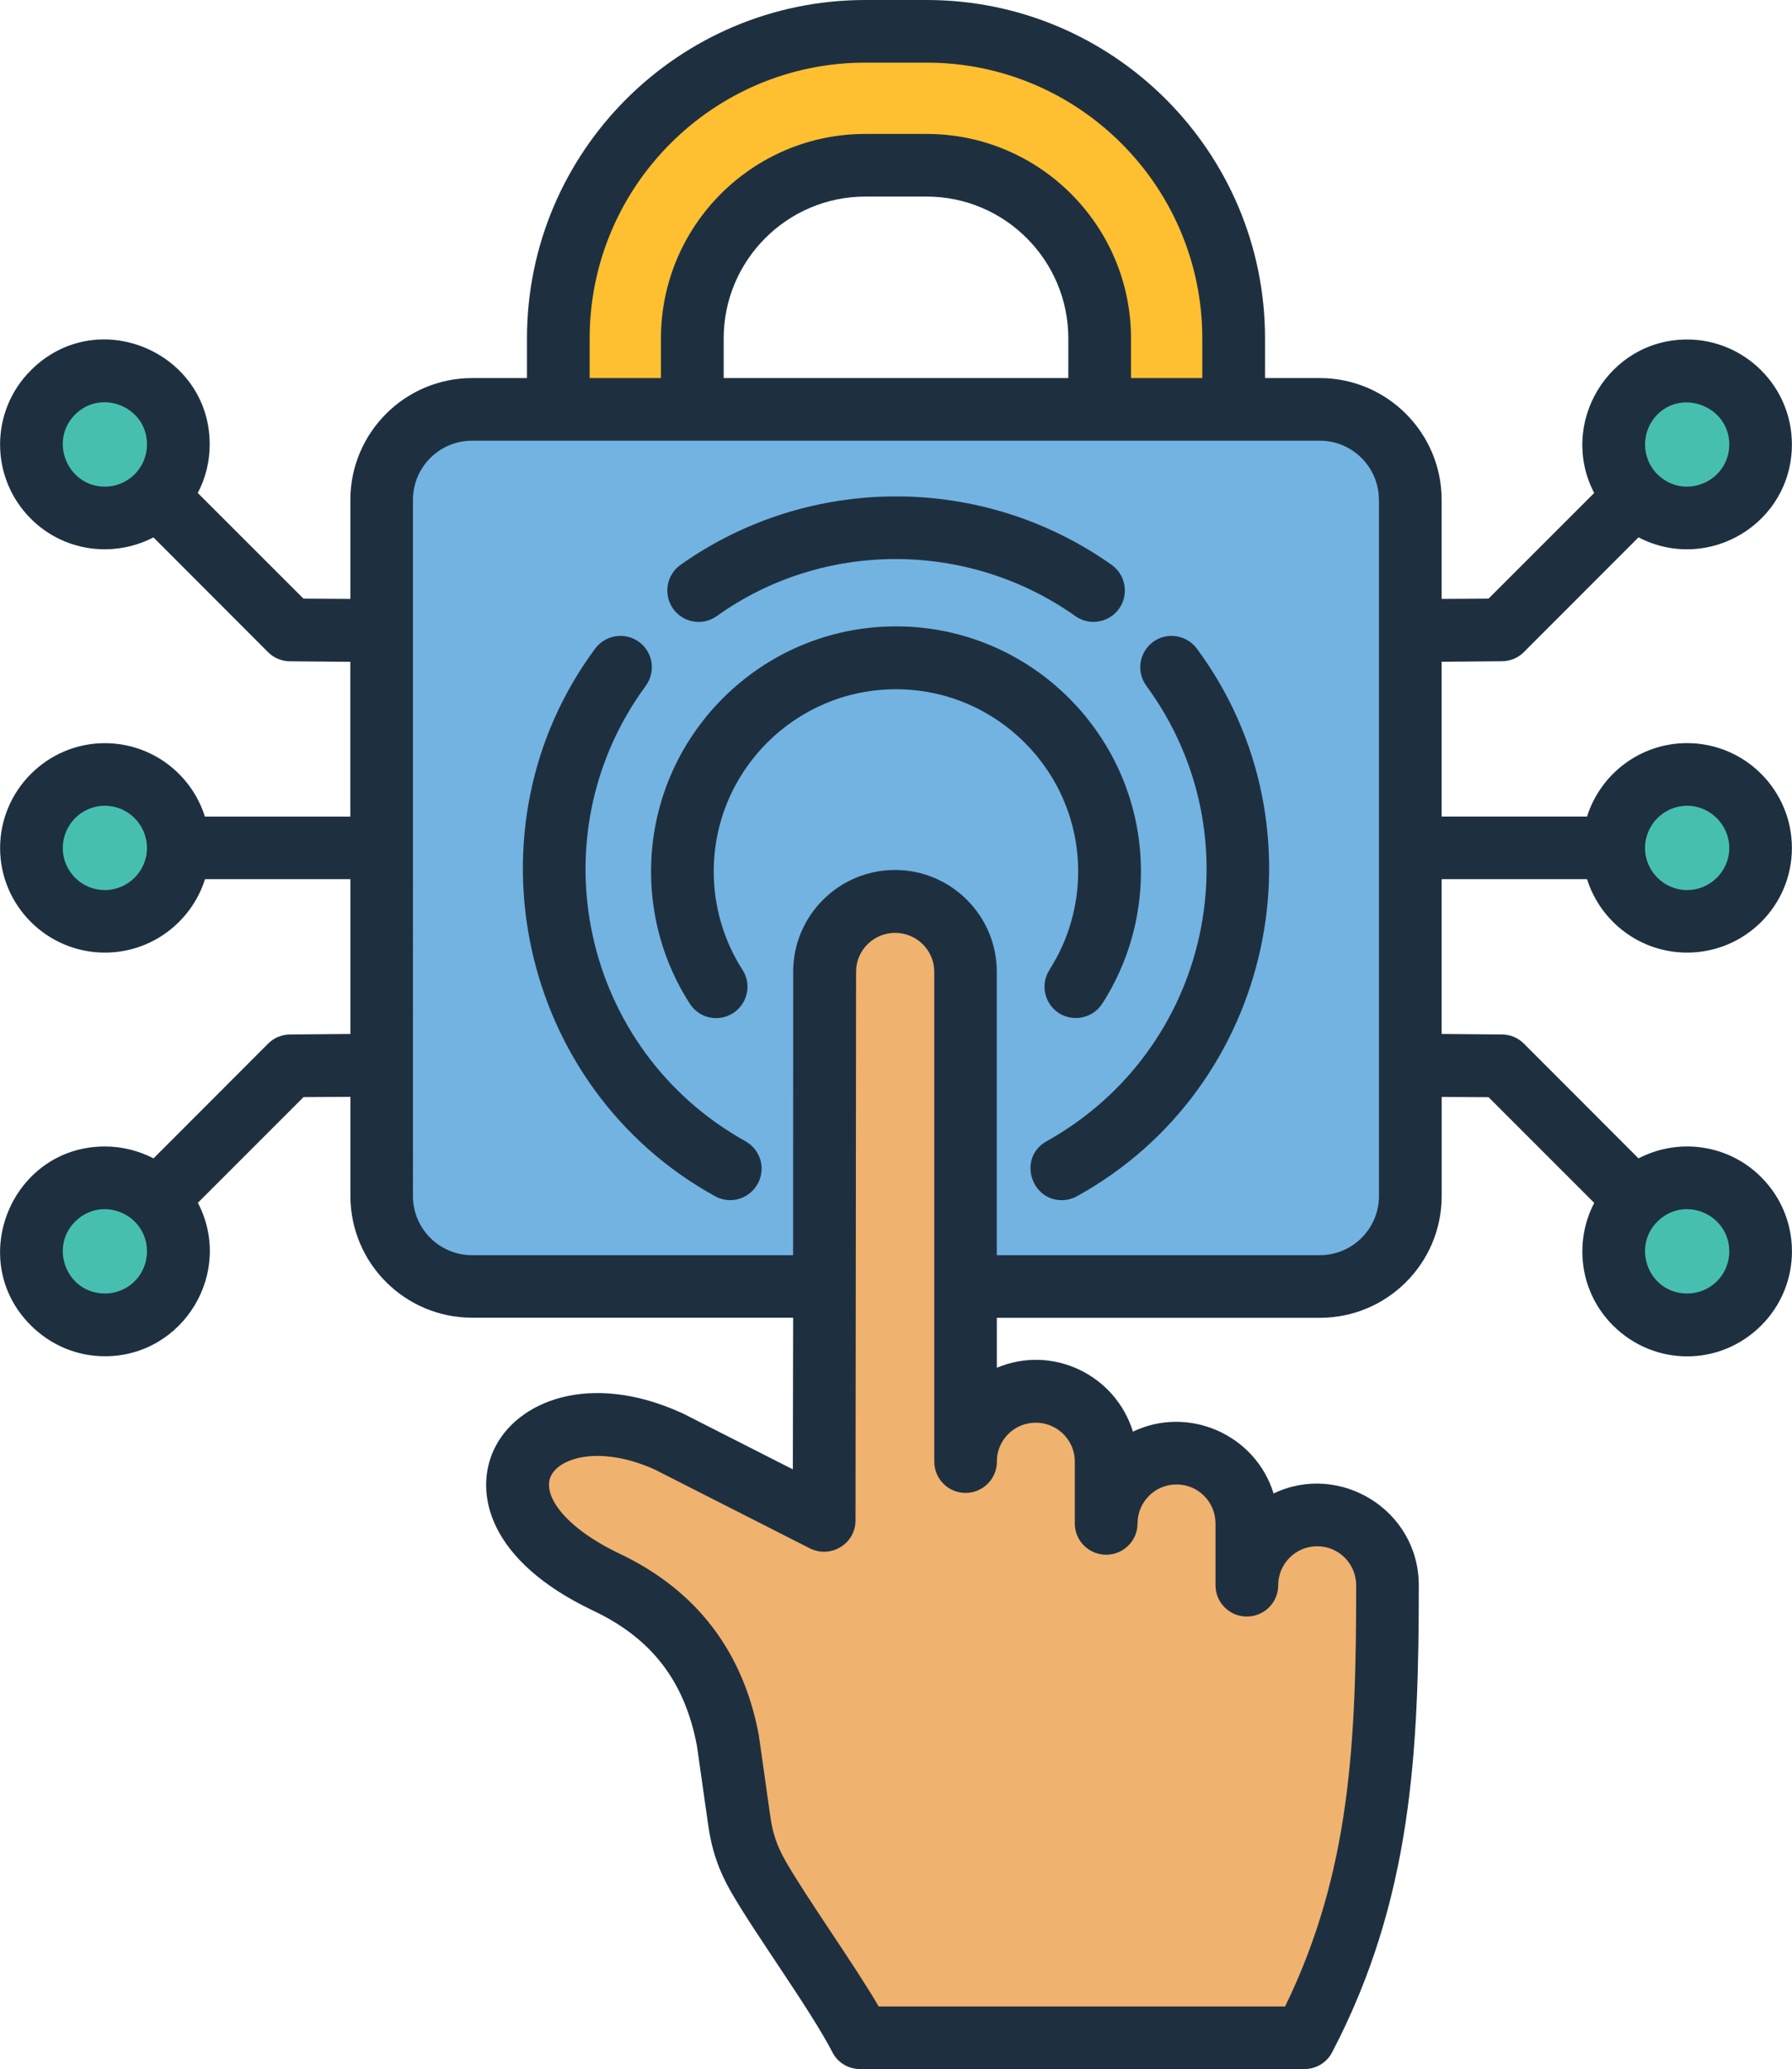
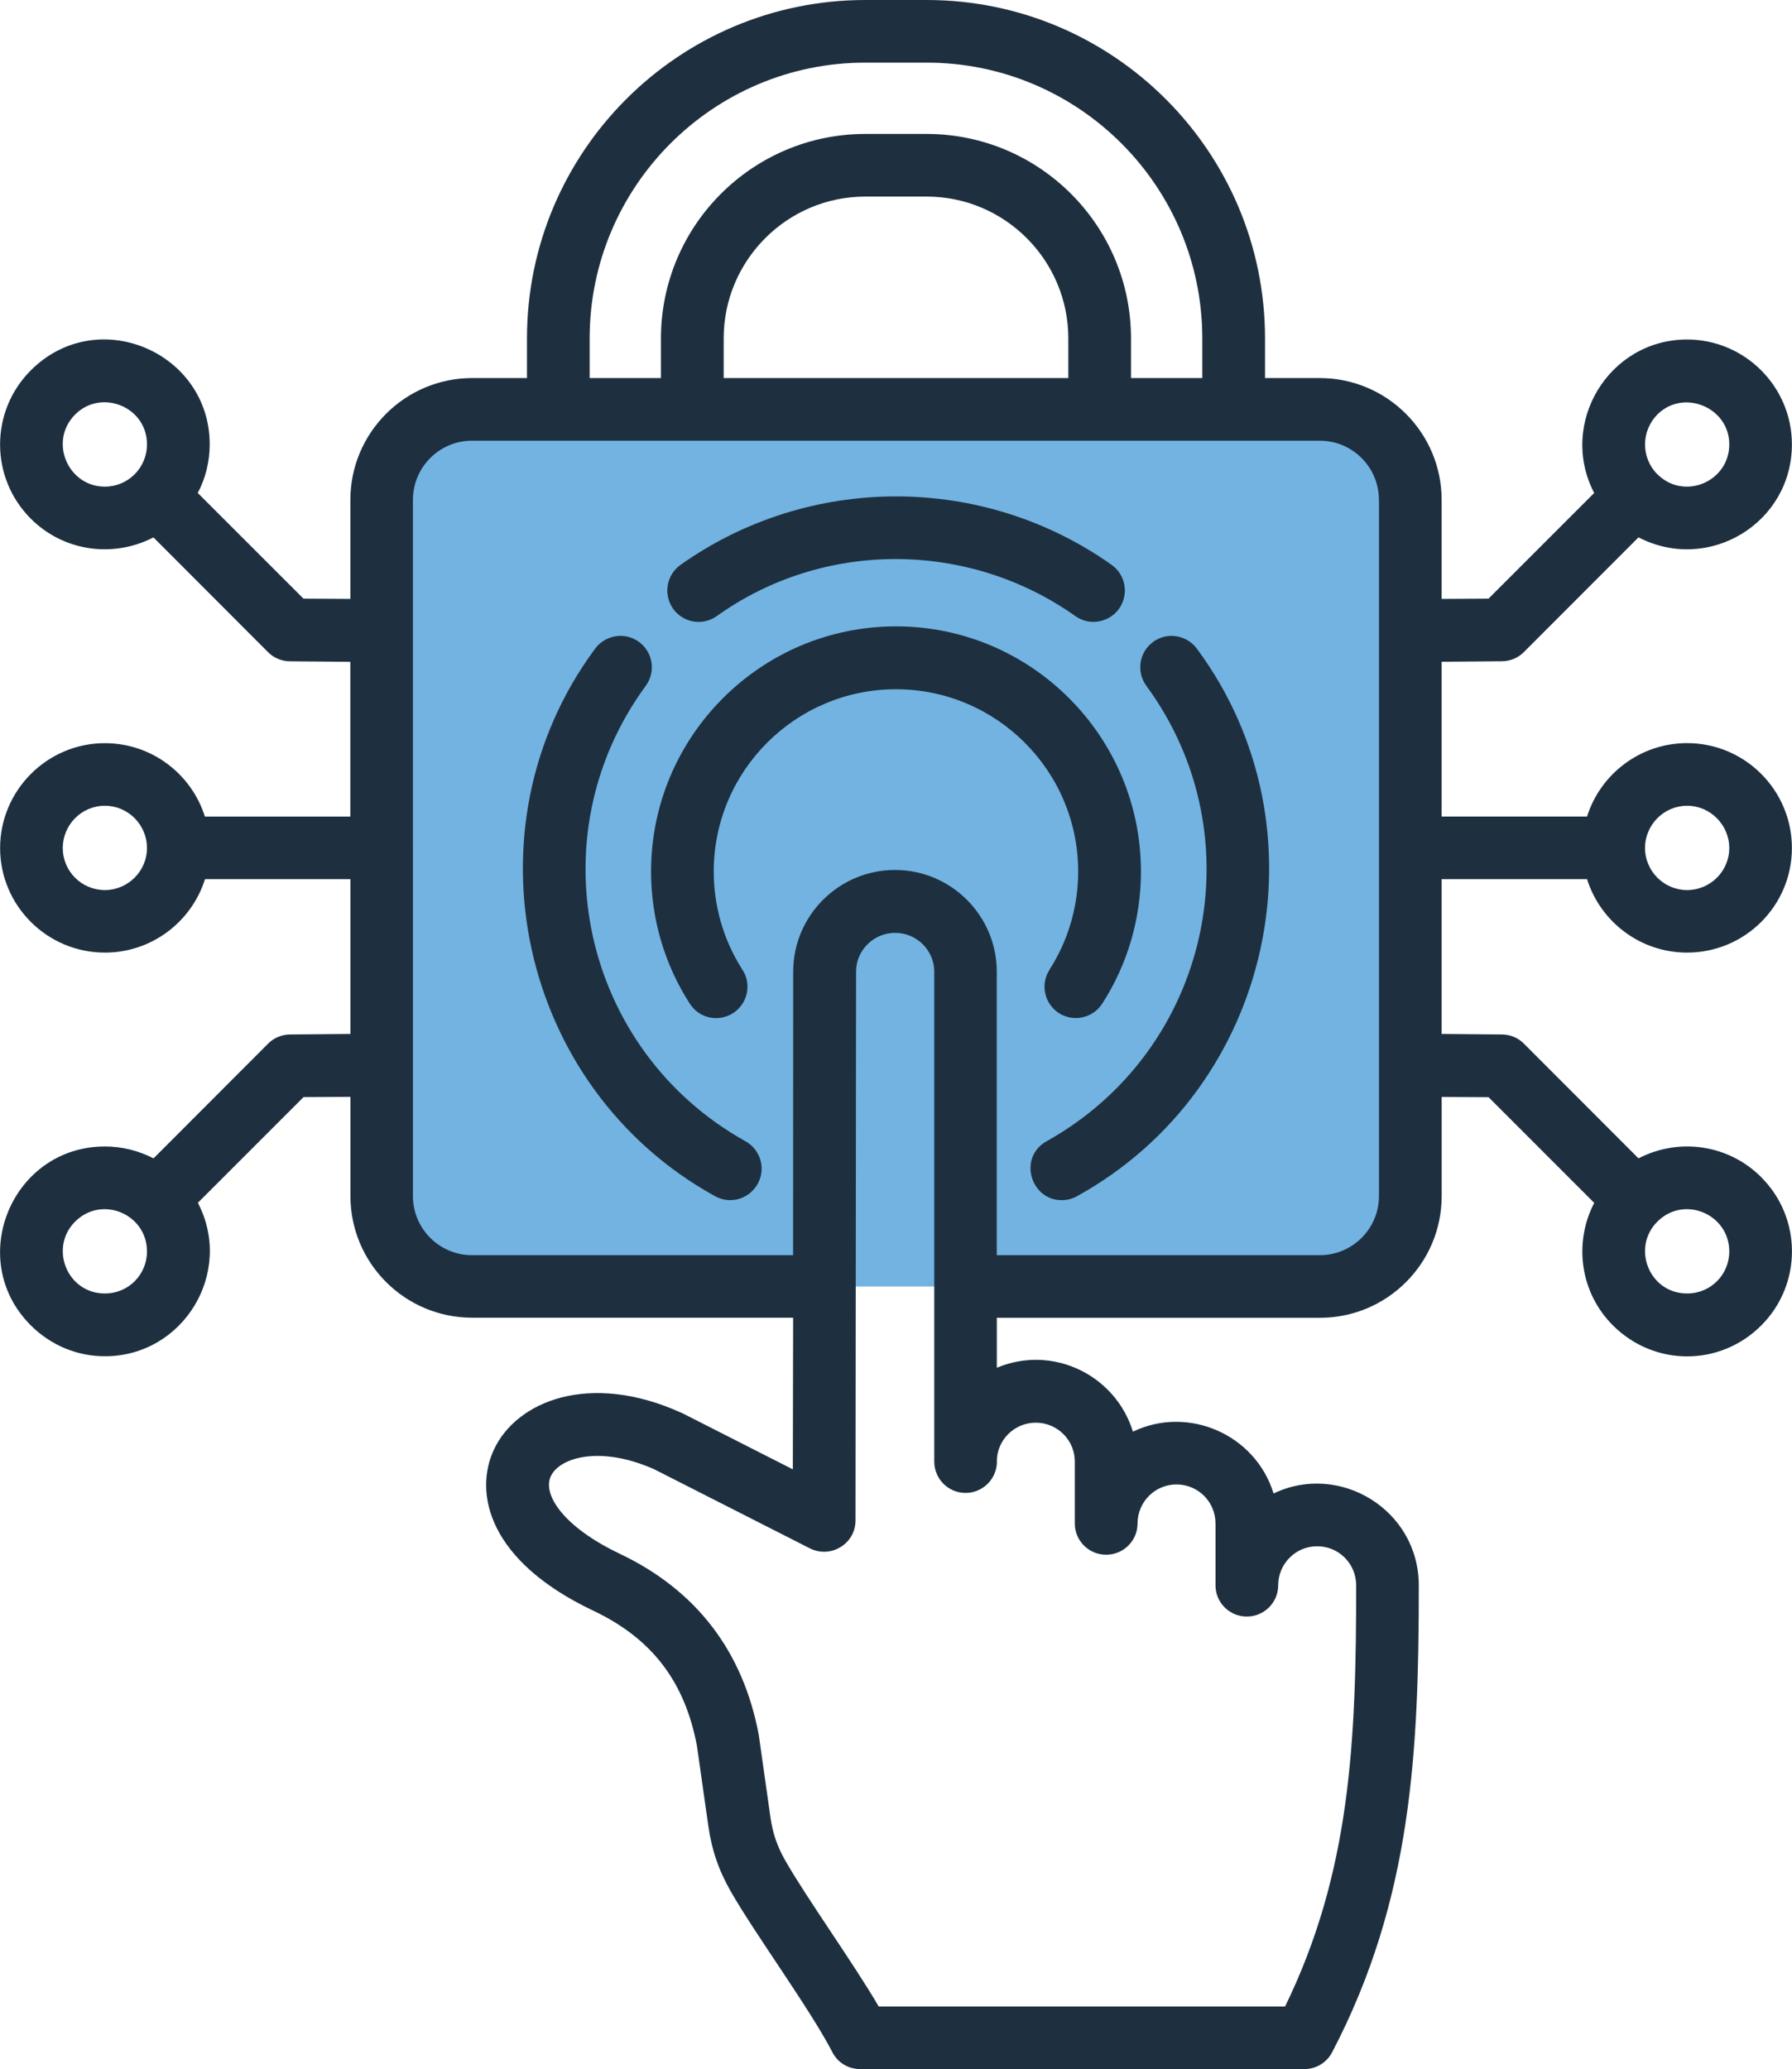
<svg xmlns="http://www.w3.org/2000/svg" id="Layer_1" data-name="Layer 1" viewBox="0 0 351.38 405.66">
  <defs>
    <style>
      .cls-1 {
        fill: #febf31;
      }

      .cls-1, .cls-2, .cls-3, .cls-4 {
        fill-rule: evenodd;
      }

      .cls-2 {
        fill: #46bfb1;
      }

      .cls-5 {
        fill: #72b3e2;
      }

      .cls-3 {
        fill: #1e3040;
      }

      .cls-4 {
        fill: #f0b26f;
      }
    </style>
  </defs>
-   <path class="cls-1" d="M109.48,104.09v-37.76c0-33.11,27.09-60.2,60.2-60.2h12.04c33.11,0,60.2,27.09,60.2,60.2v37.76h-26.28v-37.76c0-18.66-15.26-33.92-33.92-33.92h-12.04c-18.66,0-33.92,15.26-33.92,33.92v37.76h-26.28Z" />
-   <path class="cls-2" d="M6.16,166.24c0-7.96,6.45-14.41,14.41-14.41s14.41,6.45,14.41,14.41-6.45,14.41-14.41,14.41-14.41-6.45-14.41-14.41h0ZM345.23,166.24c0-7.96-6.45-14.41-14.41-14.41s-14.41,6.45-14.41,14.41,6.45,14.41,14.41,14.41,14.41-6.45,14.41-14.41h0ZM341.01,97.32c-5.63,5.63-14.75,5.63-20.37,0-5.63-5.63-5.63-14.75,0-20.37,5.63-5.63,14.75-5.63,20.37,0,5.63,5.63,5.63,14.75,0,20.37h0ZM341.01,235.15c-5.63-5.63-14.75-5.63-20.37,0-5.63,5.63-5.63,14.75,0,20.37,5.63,5.63,14.75,5.63,20.37,0,5.63-5.63,5.63-14.75,0-20.37h0ZM10.38,97.32c5.63,5.63,14.75,5.63,20.37,0,5.63-5.63,5.63-14.75,0-20.37-5.63-5.63-14.75-5.63-20.37,0s-5.63,14.75,0,20.37h0ZM10.38,235.15c5.63-5.63,14.75-5.63,20.37,0,5.63,5.63,5.63,14.75,0,20.37-5.63,5.63-14.75,5.63-20.37,0-5.63-5.63-5.63-14.75,0-20.37Z" />
  <rect class="cls-5" x="74.85" y="80.25" width="201.7" height="171.98" rx="17.74" ry="17.74" />
-   <path class="cls-4" d="M161.59,286.73v11.35s-30.63-15.53-30.63-15.53c-26.8-12.13-44.35,12.33-12.01,27.69,12.08,5.74,20.81,15.21,23.77,31.1l2.22,15.67c.57,4.01,1.71,7.34,3.72,10.86,4.34,7.6,15.41,22.82,20,31.66h87.08c14.62-27.89,16.32-54.61,16.32-88.72,0-7.58-6.21-13.79-13.79-13.79s-13.79,6.21-13.79,13.79v-12.13c0-7.58-6.21-13.79-13.79-13.79s-13.79,6.21-13.79,13.79v-12.13c0-7.58-6.21-13.79-13.79-13.79s-13.79,6.2-13.79,13.79v-96.02c0-7.59-6.21-13.81-13.81-13.81s-13.81,6.21-13.81,13.81v40.13h0l-.11,56.07Z" />
  <path class="cls-3" d="M205.79,190.14c-1.84,2.85-1.01,6.63,1.85,8.49,2.85,1.81,6.66.98,8.49-1.86,4.97-7.72,7.59-16.68,7.59-25.9,0-26.52-21.55-48.07-48.03-48.07s-48.03,21.55-48.03,48.07c0,9.22,2.63,18.18,7.59,25.9,1.86,2.88,5.58,3.69,8.49,1.86,2.86-1.86,3.69-5.65,1.85-8.49-3.69-5.75-5.64-12.43-5.64-19.27,0-19.73,16.03-35.74,35.73-35.74s35.73,16,35.73,35.74c0,6.84-1.95,13.52-5.64,19.27h0ZM226.08,125.86c2.73-2.02,6.58-1.4,8.59,1.29,26.02,35.09,15.12,86.07-23.49,107.37-.95.52-1.98.78-2.98.78-6.16,0-8.6-8.42-2.99-11.55,32.15-17.94,41.24-59.76,19.57-89.29-2.01-2.75-1.43-6.58,1.31-8.6h0ZM146.18,223.75c2.97,1.66,4.03,5.39,2.39,8.34-1.68,3.01-5.37,4.08-8.36,2.43-38.61-21.3-49.52-72.28-23.5-107.37,2.01-2.69,5.86-3.31,8.6-1.29,2.74,2.02,3.32,5.85,1.31,8.6-21.69,29.57-12.53,71.42,19.56,89.29h0ZM339.08,245.35c0-7.3-8.84-11.09-14.1-5.85-5.11,5.1-1.63,14.09,5.84,14.09,4.67,0,8.26-3.75,8.26-8.24h0ZM270.39,98v136.48c0,6.42-5.21,11.6-11.59,11.6h-63.35v-55.58c0-10.98-8.95-19.94-19.96-19.94s-19.96,8.96-19.96,19.94l-.02,55.58h-62.95c-6.39,0-11.59-5.18-11.59-11.6V98c0-6.42,5.21-11.6,11.59-11.6h166.23c6.38,0,11.59,5.18,11.59,11.6h0ZM195.46,286.53c0-4.2,3.42-7.61,7.64-7.61s7.65,3.42,7.65,7.61v12.17c0,3.37,2.76,6.11,6.15,6.11s6.15-2.75,6.15-6.11c0-4.25,3.42-7.67,7.65-7.67s7.64,3.42,7.64,7.67v12.12c0,3.37,2.75,6.11,6.14,6.11s6.15-2.75,6.15-6.11c0-4.25,3.42-7.67,7.65-7.67s7.64,3.42,7.64,7.67c0,30.51-1.06,56.15-13.94,82.56h-79.68c-4.77-8.21-14.08-21.19-18.28-28.54-1.63-2.85-2.52-5.44-2.97-8.7l-2.26-15.95c-3.07-16.42-12.21-28.38-27.18-35.53-11.14-5.28-15.27-11.65-13.61-15.23,1.68-3.68,9.68-6.11,20.33-1.35l30.49,15.49c4.09,2.03,8.93-.9,8.93-5.49l.11-107.58c0-4.2,3.44-7.61,7.66-7.61s7.67,3.42,7.67,7.61v96.03c0,3.42,2.75,6.16,6.14,6.16s6.15-2.75,6.15-6.16h0ZM181.71,38.54h-12.04c-15.31,0-27.77,12.48-27.77,27.81v7.77h67.58v-7.77c0-15.33-12.46-27.81-27.77-27.81h0ZM115.62,74.12v-7.77c0-29.83,24.25-54.07,54.04-54.07h12.04c29.81,0,54.05,24.24,54.05,54.07v7.77h-13.98v-7.77c0-22.12-17.97-40.09-40.07-40.09h-12.04c-22.09,0-40.06,17.97-40.06,40.09v7.77h-13.98ZM28.82,245.35c0-7.32-8.84-11.08-14.09-5.85-5.12,5.1-1.61,14.09,5.83,14.09,4.69,0,8.26-3.75,8.26-8.24h0ZM28.82,166.26c0-4.56-3.7-8.29-8.26-8.29s-8.25,3.73-8.25,8.29,3.7,8.24,8.25,8.24,8.26-3.73,8.26-8.24h0ZM28.82,87.12c0-7.43-9.02-10.95-14.09-5.85-5.23,5.26-1.41,14.14,5.83,14.14,4.54,0,8.26-3.68,8.26-8.29h0ZM324.98,92.97c5.26,5.24,14.1,1.45,14.1-5.85s-9.03-10.95-14.1-5.85c-3.22,3.26-3.22,8.49,0,11.71h0ZM322.56,166.26c0,4.51,3.7,8.24,8.26,8.24s8.26-3.73,8.26-8.24-3.71-8.29-8.26-8.29-8.26,3.73-8.26,8.29h0ZM345.35,230.8c8,7.99,8.06,21,0,29.06-8.09,8.09-20.97,8.08-29.07,0-6.5-6.47-7.73-16.26-3.68-24.03l-20.72-20.72-9.19-.05v19.42c0,13.21-10.72,23.88-23.88,23.88h-63.35v9.79c10.97-4.59,23.26,1.42,26.69,12.53,10.77-5.18,23.98.47,27.58,12.12,12.91-6.2,28.47,3.18,28.47,18.02,0,32.32-1.28,61.53-17.01,91.57-1.07,2.02-3.15,3.26-5.44,3.26h-87.08c-2.3,0-4.4-1.24-5.46-3.32-4.28-8.31-15.08-23.06-19.88-31.44-2.41-4.2-3.79-8.24-4.46-13.05l-2.21-15.54c-2.38-12.64-8.85-21.08-20.33-26.52-20.65-9.79-23.41-23.1-19.5-31.54,4.44-9.58,18.8-15.38,36.68-7.3.08.05.17.05.25.1l21.7,11.03.06-29.73h-62.93c-13.17,0-23.88-10.67-23.88-23.88v-19.42l-9.19.05-20.72,20.72c7.14,13.69-2.87,30.09-18.23,30.09-5.48,0-10.64-2.18-14.53-6.06-12.91-12.88-3.7-35.07,14.53-35.07,3.38,0,6.62.83,9.54,2.33l22.5-22.53c1.14-1.14,2.7-1.76,4.31-1.76l11.79-.1v-30.35h-28.51c-2.63,8.34-10.43,14.4-19.62,14.4C9.24,186.77.02,177.55.02,166.26s9.22-20.56,20.54-20.56c9.2,0,17,6.06,19.62,14.4h28.51v-30.35l-11.79-.1c-1.61,0-3.16-.62-4.31-1.76l-22.5-22.53c-7.95,4.1-17.65,2.74-24.06-3.68-8.02-8.03-8.02-21.03,0-29.06,13.05-13.06,35.09-3.59,35.09,14.5,0,3.37-.81,6.63-2.34,9.53l20.73,20.72,9.19.05v-19.42c0-13.16,10.72-23.88,23.88-23.88h10.75v-7.77C103.33,29.73,133.09,0,169.67,0h12.04c36.58,0,66.34,29.73,66.34,66.35v7.77h10.75c13.16,0,23.88,10.72,23.88,23.88v19.42l9.19-.05,20.72-20.72c-7.08-13.61,2.83-30.09,18.22-30.09,11.26,0,20.55,9.19,20.55,20.56,0,15.45-16.33,25.34-30.08,18.23l-22.51,22.53c-1.15,1.14-2.7,1.76-4.31,1.76l-11.78.1v30.35h28.51c2.62-8.34,10.43-14.4,19.62-14.4,11.33,0,20.55,9.22,20.55,20.56s-9.22,20.51-20.55,20.51c-9.19,0-17-6.06-19.62-14.4h-28.51v30.35l11.78.1c1.62,0,3.16.62,4.31,1.76l22.51,22.53c7.95-4.11,17.65-2.73,24.06,3.68h0ZM131.97,119.34c1.99,2.76,5.8,3.43,8.57,1.45,20.86-14.94,49.31-14.89,70.32,0,2.77,1.97,6.61,1.29,8.57-1.45,1.97-2.8,1.31-6.63-1.46-8.6-25.27-17.89-59.26-17.89-84.53,0-2.77,1.97-3.42,5.8-1.46,8.6Z" />
</svg>